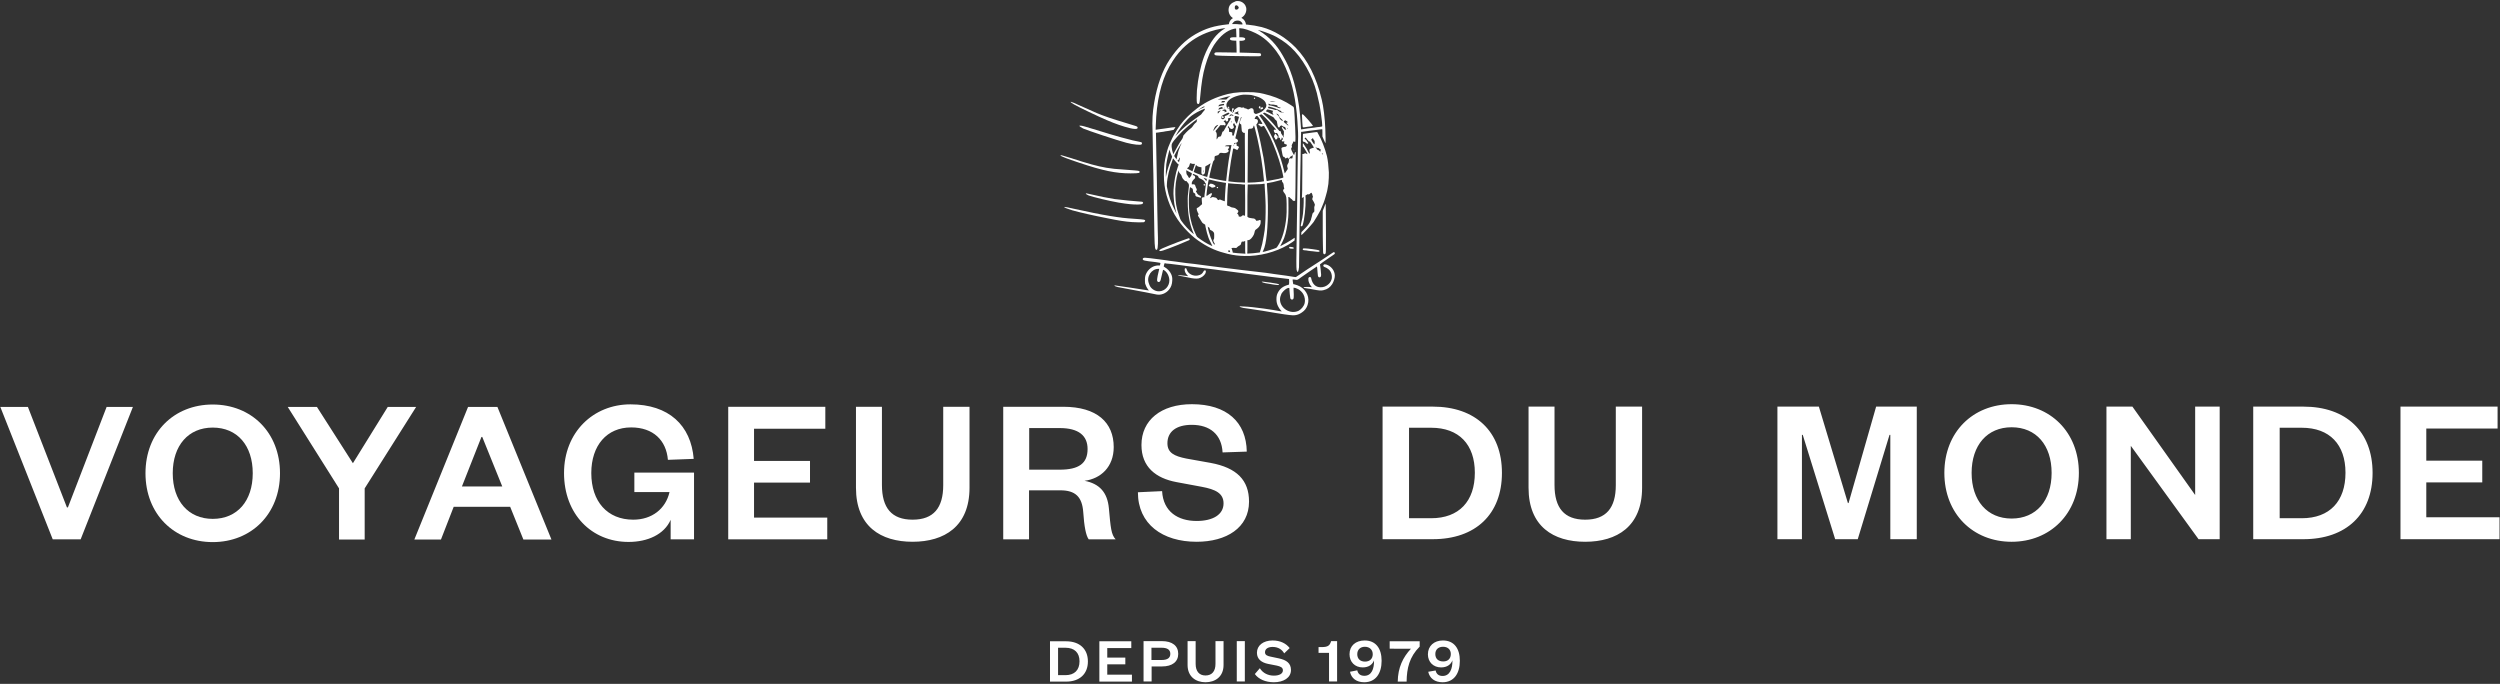
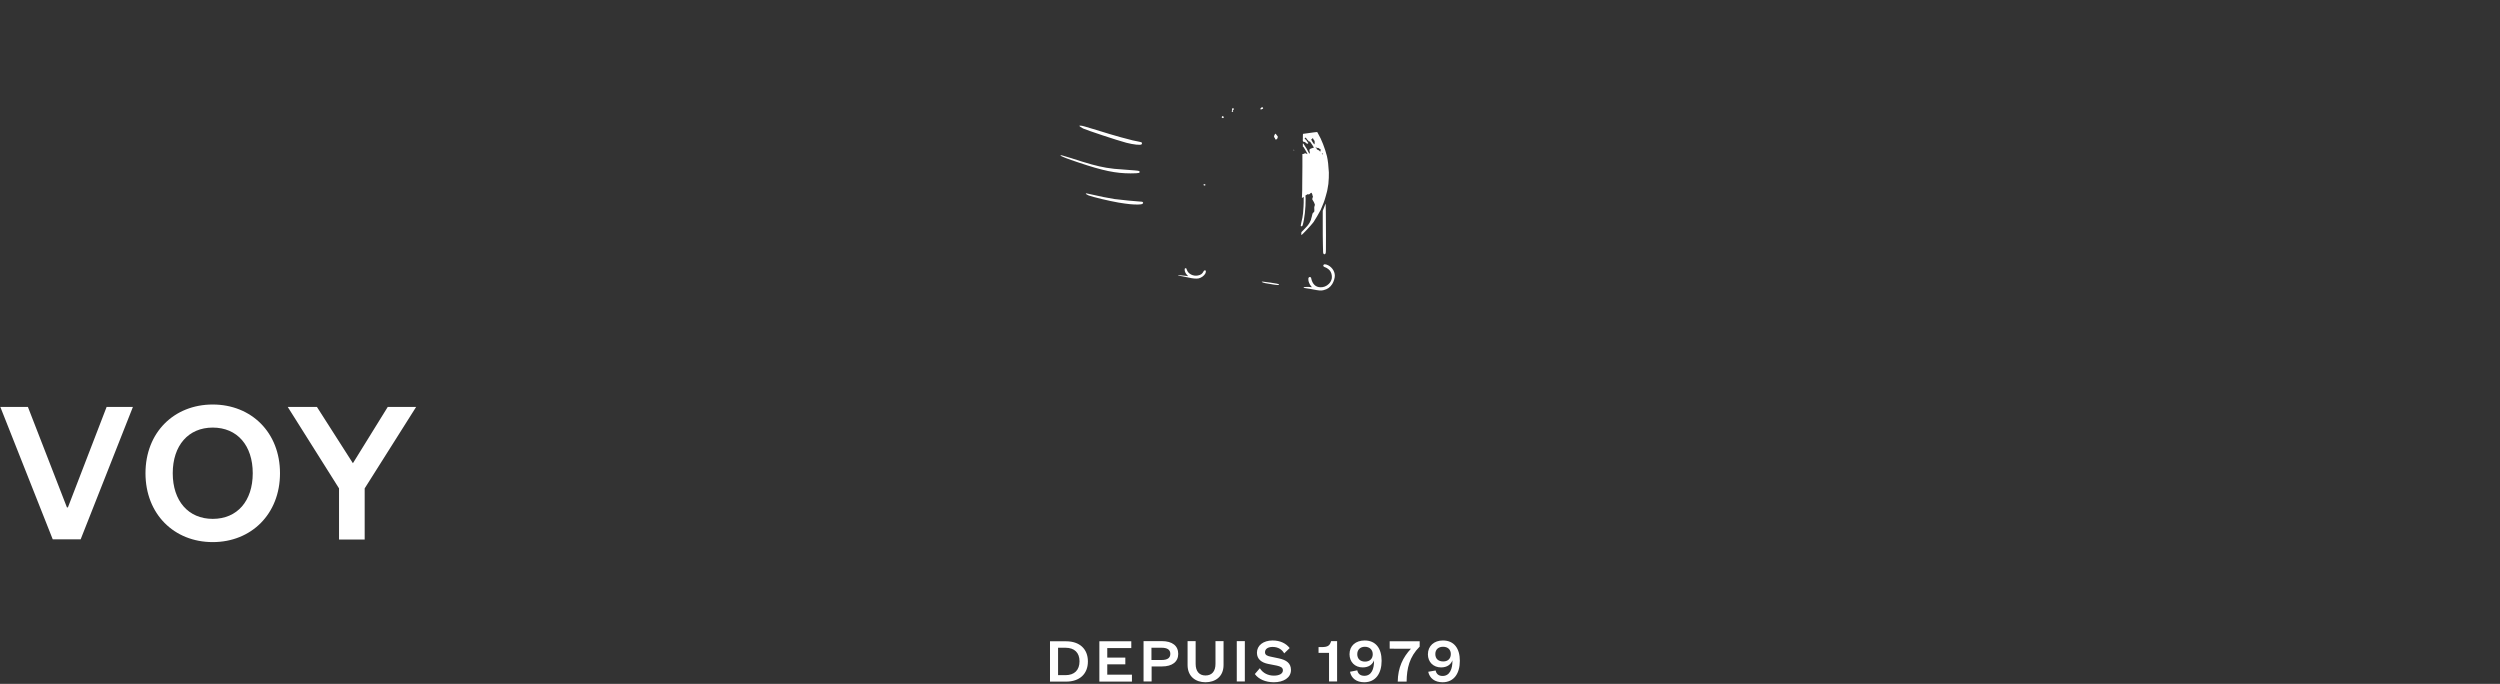
<svg xmlns="http://www.w3.org/2000/svg" version="1.2" viewBox="0 0 1550 424" width="1550" height="424">
  <rect x="0" y="0" width="1550" height="424" fill="#333333" stroke="none" />
  <title>ALVDM</title>
  <style>
		.s0 { fill: #ffffff } 
	</style>
  <g id="Page 1">
    <path id="Path 3" fill-rule="evenodd" class="s0" d="m651 422.6h10c8.3 0 13.5-4.7 13.5-12.5 0-7.8-5.2-12.5-13.5-12.5h-10zm5-4v-17h4.6c5.6 0 8.7 3.1 8.7 8.4 0 5.4-3.1 8.6-8.7 8.6zm45.8-0.3h-15.3v-6.4h11.2v-4.2h-11.2v-5.9h14.9v-4.2h-19.8v25h20.2zm18.6-5.1c6.4 0 10.1-2.9 10.1-7.8 0-5-3.7-7.9-10.1-7.9h-11.4v25h5v-9.3zm-6.5-4v-7.6h6.3c3.5 0 5.4 1.2 5.4 3.8 0 2.6-1.9 3.8-5.4 3.8zm33.5 13.8c6 0 11.2-3.4 11.2-10.7v-14.8h-5v14.1c0 4.6-2.2 7.2-6.2 7.2-3.9 0-6.1-2.6-6.1-7.2v-14.1h-5v14.8c0 7.3 5.2 10.7 11.1 10.7zm19.4-25.5v25h5v-25zm11.2 20.4c2.3 3.2 6.6 5.1 11.8 5.1 5.9 0 10.6-2.7 10.6-7.6 0-4.2-2.8-6.2-7.5-7.2l-5.2-1.1c-2-0.4-3.4-1-3.4-2.7 0-2.1 1.9-3.3 4.7-3.3 3.6 0 5.9 1.7 7.2 4l3.4-3.3c-2.2-2.8-5.7-4.7-10.6-4.7-5.8 0-9.7 3.1-9.7 7.6 0 4.1 3 6.1 6.8 6.9l5.6 1.1c2.1 0.5 3.7 1.1 3.7 2.9 0 2.2-2.4 3.3-5.6 3.3-3.5 0-6.8-1.5-8.7-4.6zm51 4.6v-25h-3.7c-0.8 2.7-1.9 3.7-5.9 3.7h-1.9v3.6h6.5v17.7zm8-6c0.8 4.1 4.1 6.5 8.8 6.5 7.2 0 10.8-5.6 10.8-13.3 0-7.8-3.7-12.6-10.5-12.6-5.6 0-9.4 3.3-9.4 8.5 0 4.8 3.3 8.2 8.2 8.2 3.8 0 6.1-1.9 7-4.4 0.1 5.3-1.5 9.6-6 9.6-2.5 0-3.9-1.2-4.4-3.4zm14.1-10.9c0 2.8-1.8 4.6-4.8 4.6-3 0-4.8-1.8-4.8-4.6 0-2.7 1.8-4.6 4.7-4.6 3 0 4.9 1.9 4.9 4.6zm23.7-3.4c-5 5.3-8.1 11.8-8.2 20.4h5.5c0.1-8.2 1.7-15.3 8.1-21.7v-3.3h-18.6v4.6zm10.7 14.3c0.9 4.1 4.1 6.5 8.9 6.5 7.1 0 10.7-5.5 10.7-13.3 0-7.7-3.6-12.6-10.5-12.6-5.5 0-9.3 3.4-9.3 8.6 0 4.7 3.3 8.1 8.2 8.1 3.8 0 6.1-1.9 7-4.4 0.1 5.3-1.6 9.7-6.1 9.7-2.5 0-3.9-1.3-4.3-3.4zm14-11c0 2.9-1.8 4.6-4.7 4.6-3.1 0-4.9-1.7-4.9-4.6 0-2.7 1.8-4.5 4.8-4.5 3 0 4.8 1.8 4.8 4.5zm-849.5-71.1l32.4-82.1h-16.3l-24 62.3h-0.6l-24.2-62.3h-17.1l32.5 82.1z" />
    <path id="Path 4" fill-rule="evenodd" class="s0" d="m131.9 336.1c-24 0-41.7-17.4-41.7-42.7 0-25.3 17.7-42.6 41.7-42.6 23.9 0 41.7 17.3 41.7 42.6 0 25.3-17.8 42.7-41.7 42.7zm0-71c-15.1 0-24.8 11.1-24.8 28.3 0 17.2 9.7 28.3 24.8 28.3 15.2 0 24.8-11.1 24.8-28.3 0-17.2-9.6-28.3-24.8-28.3zm108.5-12.8h17.6l-31.9 50.5v31.7h-15.9v-31.7l-31.8-50.5h18.1l22.3 34.9z" />
-     <path id="Path 5" fill-rule="evenodd" class="s0" d="m308.4 252.3l33.5 82.2h-17.4l-8.2-20.3h-35l-7.9 20.3h-16.5l33.3-82.2zm-22 49.3h25l-12.4-30.7h-0.5zm63.3-8.3c0-25.3 18.1-42.6 41.2-42.6 23.8 0 37.5 13 39.2 33.8l-16 0.6c-1-12.1-9.1-20.1-22.8-20.1-15 0-24.7 11.1-24.7 28.3 0 17.7 10 28.9 26 28.9 11.6 0 20.1-6.7 22.5-17.1h-21.8v-12.1h37v41.4h-14.5v-12.1c-4 9.1-14.3 13.7-26.1 13.7-22.9 0-40-17.2-40-42.7zm163.2 41.1h-61.4v-82.2h60.2v13.6h-44.2v20h34.7v13.4h-34.7v21.7h45.4zm17.8-32v-50.2h16.1v48.5c0 14.2 6 21.5 19 21.5 13 0 19-7.3 19-21.4v-48.6h16.3v50.2c0 24-15.6 33.5-35.3 33.5-19.7 0-35.1-9.5-35.1-33.5zm144.3 32c-1.7-2.3-2.8-7.9-3.4-17-0.7-9.3-4.8-13.4-14.2-13.4h-19.4v30.4h-16v-82.2h37.2c21 0 31.3 9.8 31.3 25 0 12.4-8.1 19.6-18.1 20.9 9.4 1.8 14.2 7.3 15.1 17 1.1 12.1 1.4 16.3 4.2 19.3zm-18-43.2c11.9 0 17.3-3.9 17.3-12.8 0-8.2-5.4-13-17.3-13h-18.9v25.8zm63.5 13.3c0.7 12.8 9.9 18.5 21.4 18.5 10.2 0 16.7-4 16.7-10.9 0-6.3-5-8.7-13.6-10.3l-15.6-2.9c-12.8-2.4-21.7-9.4-21.7-23 0-15.4 12.1-25.3 31.3-25.3 21.6 0 33.7 11.1 34 29.4l-15 0.5c-0.6-11.2-7.9-17.1-19.1-17.1-9.7 0-15.1 4.3-15.1 11.4 0 6 4.3 8 11.7 9.5l15.1 2.7c16.2 3 23.8 10.7 23.8 24 0 16.2-14 24.9-32.5 24.9-21.1 0-36.4-10.9-36.4-30.7zm136.7-52.4h31.1c26.5 0 42.9 15.4 42.9 41.1 0 25.7-16.4 41.1-42.9 41.1h-31.1zm30.1 69.2c17.3 0 27.1-10.5 27.1-28.2 0-17.5-9.8-27.9-27.1-27.9h-13.7v56.1zm60.4-18.9v-50.3h16.1v48.6c0 14.2 6 21.5 19 21.5 13 0 19-7.3 19-21.4v-48.7h16.3v50.3c0 24-15.6 33.5-35.3 33.5-19.7 0-35.1-9.5-35.1-33.5zm190.1 31.9l-20.1-64.7h-0.5v64.7h-15.2v-82.2h25.7l18 59.8h0.4l17.1-59.8h25.2v82.2h-16.4v-64.7h-0.5l-19.7 64.7zm109.4 1.6c-24 0-41.7-17.4-41.7-42.7 0-25.3 17.7-42.6 41.7-42.6 23.9 0 41.7 17.3 41.7 42.6 0 25.3-17.8 42.7-41.7 42.7zm0-71c-15.1 0-24.8 11.1-24.8 28.3 0 17.2 9.7 28.3 24.8 28.3 15.2 0 24.8-11.1 24.8-28.3 0-17.2-9.6-28.3-24.8-28.3zm113.8 42v-54.8h15.2v82.2h-13.1l-42-57.9v57.9h-15.1v-82.2h16.1zm36-54.8h31.1c26.5 0 42.9 15.4 42.9 41.1 0 25.7-16.4 41.1-42.9 41.1h-31.1zm30.1 69.2c17.3 0 27.1-10.5 27.1-28.2 0-17.5-9.8-27.9-27.1-27.9h-13.7v56.1zm122.6 13h-61.4v-82.2h60.2v13.6h-44.2v19.9h34.7v13.5h-34.7v21.6h45.4zm-781.4-333.6c1.1 0.2 2.1 0.7 2.9 1.5 0.8 0.8 1.1 1.4 1.4 2.4 0.5 2.1-0.4 4.6-2.2 5.9-0.4 0.3-0.7 0.5-0.7 0.6 0 0 0.2 0.2 0.5 0.3 1.1 0.7 2 2 2.2 3.2l0.1 0.6 1.1 0.1c2.4 0.2 5.9 0.8 8.7 1.5 7.5 2 14.8 6.4 21 12.7 3.9 4.1 6.8 8.2 9.7 13.9 2.7 5.5 4.7 11 6.5 18.4 1 3.8 2 12 2.2 18.3 0.2 3.6 0.2 8.8 0.1 8.7-0.1 0-0.5-1-1-2.1l-0.9-2.1v-2.3c0-1.8 0-2.2-0.2-2.2 0 0-0.8 0.1-1.6 0.2-0.9 0.1-1.9 0.2-2.3 0.3-0.4 0-2.3 0.3-4.1 0.5-1.8 0.3-3.7 0.5-4.2 0.6h-0.8l-0.1 3.5c-0.1 1.8-0.1 7.2-0.2 11.8-0.1 4.7-0.2 12.1-0.3 16.4-0.2 15.4-0.3 24.2-0.5 38-0.1 7.6-0.2 14.1-0.2 14.4-0.1 0.2-0.1 0.8-0.2 1.3-0.3 1.9-0.9 2-1.3 0.2-0.2-1-0.2-7.9 0-16.9 0.1-3.4 0.2-12.4 0.3-20 0.2-15.8 0.4-26.2 0.5-38.4 0.2-6.6 0.2-9.4 0-11.8-0.6-13.9-2.4-24.6-5.8-33.7-2.4-6.4-4.7-10.9-7.6-14.8-4.1-5.4-8-8.8-12.9-11.2-3.5-1.7-7.5-3-9.5-3-0.6 0-0.6 0-0.6 0.3 0.1 0.1 0.1 1.4 0.1 2.8v2.5h1.1c1.8 0 2.8 0.5 2.5 1.3-0.2 0.6-0.9 0.8-2.3 0.9h-1.2l0.1 3.7v3.6l4 0.1c2.1 0.1 5 0.1 6.3 0.2l2.5 0.1 0.2 0.3c0.5 0.6 0.4 1.2-0.3 1.5-0.4 0.2-5 0.1-18.7-0.1-8.8-0.2-9.3-0.2-9.6-1q-0.3-0.7 0.5-1.1c0.3-0.2 0.9-0.2 6.8-0.1l6.4 0.1v-1.2c0-0.6-0.1-2.3-0.1-3.7l-0.1-2.5h-1.1c-2-0.1-2.8-0.3-2.8-1.1 0-0.8 0.6-1 2.6-1h1.4l-0.1-2.7c0-1.5-0.1-2.7-0.1-2.7-0.1 0-0.5 0-1.1 0.1-4.6 1-8.7 4.3-12.6 10.1-2 3.1-3.9 7.6-5.4 12.8-1.6 5.5-2.4 10.9-3.1 18.7-0.3 3.3-0.4 4.2-0.7 4.7-0.3 0.7-1.2 0.5-1.4-0.4-0.2-0.7-0.2-4.9 0-7.6 0.7-7.7 2.2-14.9 4.4-20.9 1.4-3.8 3.9-8.6 6-11.3 1.6-2.2 4.3-4.7 6.4-5.9 0.4-0.3 0.8-0.5 0.8-0.5-0.1-0.1-0.6 0-2.6 0.3-1.7 0.3-4.7 1-6.7 1.7-6.8 2.3-12.1 5.6-17.2 10.6-3.2 3.3-5.3 6.2-8.2 11.2-5.2 9.5-8 21.6-8.4 36.6l-0.1 2.5h0.4c0.2 0 0.7-0.1 1.3-0.2 0.5-0.1 2.1-0.3 3.7-0.5 1.6-0.2 3.7-0.5 4.8-0.7 1.1-0.1 2-0.2 2.1-0.2 0 0-0.2 0.3-0.4 0.7-0.3 0.4-0.7 0.8-0.7 1-0.2 0.1-0.7 0.2-2.8 0.6-1.4 0.2-3.1 0.4-3.7 0.6-0.7 0.1-1.9 0.2-2.8 0.4-0.9 0.1-1.6 0.2-1.7 0.2 0 0.1 0 2.7 0.1 5.8 0.2 10.6 0.3 17.7 0.5 25.5 0.1 10.5 0.4 24.3 0.5 28.8 0.3 7.8 0.2 11.4-0.4 12.3-0.2 0.3-0.6 0.3-0.9-0.1-0.6-0.9-0.7-3.4-0.9-17.1-0.2-12.5-0.3-20.5-0.5-29.7-0.1-4.2-0.3-10.9-0.3-15-0.1-4.1-0.2-9.2-0.2-11.1-0.3-7.6 0-12 1-18 1.7-10.4 5.1-20.1 9.6-26.8 4.9-7.3 9.7-12 16-15.7 6.4-3.6 11.5-5.2 20-6.1l0.7-0.1 0.1-0.4c0.1-1.1 1-2.4 2-3.1l0.5-0.3-0.5-0.3c-2.2-1.6-2.9-4.8-1.7-7.3 0.4-0.7 1.4-1.7 2.1-2 0.4-0.2 0.9-0.4 1.1-0.5 0.2-0.2 0.7-0.3 0.9-0.4 0.7-0.1 1-0.1 1.9 0zm-2.1 12.2c-0.3 0.1-0.6 0.2-0.6 0.2-0.3 0-1.7 1.5-1.7 1.8 0 0 0.8 0 1.7 0 0.9 0 2.1 0.1 2.7 0.2 1.5 0.1 2.1 0.1 2.1-0.1 0-0.6-0.9-1.7-1.7-2-0.6-0.3-1.8-0.3-2.5-0.1zm-0.3-9.4c-0.2 0.2-0.3 0.4-0.3 0.9-0.1 0.9 0.1 1.3 0.5 1.5 0.7 0.3 1.7-0.2 1.9-1 0.1-0.4-0.2-0.9-0.7-1.3-0.4-0.4-1-0.4-1.4-0.1zm15 15.7c5.9 3.6 10.6 8.5 14.4 15.2 1.2 2 2.9 5.3 3.5 6.7 1.7 4 3.3 8.7 4.6 14.4 1.7 6.7 2.7 14.2 3.1 22.3 0.1 1.3 0.1 2.4 0.2 2.4 0 0.1 0.4 0 0.9-0.1 0.5-0.1 2-0.3 3.2-0.5 1.3-0.1 3.1-0.4 4.2-0.5 1.1-0.2 2.4-0.4 3.1-0.4 1.8-0.3 1.7-0.2 1.7-0.7 0-2.2-1.1-10-1.8-13.5-0.2-0.7-0.4-1.9-0.6-2.6-2.2-11.5-7.5-22.3-14.6-30.1-3.5-3.8-6.8-6.3-11.4-8.9-2.1-1.2-6.5-2.9-9.5-3.8-2.4-0.7-2.4-0.7-1 0.1z" />
-     <path id="Path 6" fill-rule="evenodd" class="s0" d="m807.3 71c-0.1 0-0.1 0.3-0.1 0.6 0.1 0.3 0.1 2 0.2 3.8 0.2 2.6 0.2 3.3 0.4 3.4 0.1 0.2 0.3 0.2 1 0.1 0.5-0.1 1.3-0.2 1.9-0.3 0.9 0 3.1-0.4 3.3-0.5 0.3-0.3-5.9-7.3-6.4-7.3-0.1 0-0.2 0.1-0.3 0.2zm-38.5-13.8c-3.2 0.2-4.9 0.5-7.6 1.1-7.5 1.9-13.2 4.6-18.9 8.8-4 3-7.9 6.8-10.5 10.3-1 1.4-3.2 4.7-3.9 6.1-1.2 2.1-3.9 8.2-4.1 9.4-0.1 0.2-0.4 1.4-0.7 2.6-1.1 4.3-1.5 7.6-1.5 12.7 0 4.9 0.5 8.5 1.6 12.7 2.5 8.9 6.8 16.4 13.3 22.8 3 3 5.1 4.7 8.4 6.8 5.2 3.4 10.1 5.4 16.3 6.9 4 0.9 6.4 1.2 10.3 1.3 9 0.3 19.3-2.3 27.1-6.9 1.5-0.9 3.9-2.5 4-2.7 0-0.1 0.1-0.5 0.1-1 0-0.7 0-0.8-0.2-0.6-1.3 0.9-3.3 2.2-4.6 2.9-1.4 0.8-4.1 2.3-4.2 2.3 0 0 0.1-0.3 0.3-0.6 0.5-0.8 1.7-3.3 2.2-4.6 1.2-3.2 2.1-8 2.5-12.7 0.2-1.8 0.2-9.7 0.1-11.6l-0.1-1h0.4c0.3 0 0.5 0.1 0.8 0.5 0.2 0.3 0.6 0.6 0.8 0.7 0.2 0.1 0.5 0.4 0.5 0.5 0.1 0.2 0.3 0.4 0.4 0.5 0.2 0.2 1.2 0.2 1.4 0.1 0.1-0.1 0.1-2.5 0.2-8.6 0-4.7 0.1-11.5 0.1-15.1 0.1-5.9 0.1-6.6-0.1-6.6-0.2 0-0.5 0.5-0.6 1.2-0.1 0.4-0.2 0.7-0.3 0.7-0.1 0-0.5-0.7-0.9-1.6-0.9-1.7-1.1-2.4-0.7-2.8 0.3-0.3 0.4-0.8 0.2-1.2-0.1-0.3-0.1-0.4 0.2-1 0.2-0.3 0.5-0.9 0.6-1.2q0.1-0.6 0.3-0.6c0.1 0 0.3 0 0.5 0.1 0.6 0.5 0.7 0.4 0.7-2.9 0-1.6-0.1-4.3-0.2-6.1-0.1-1.7-0.3-4.4-0.3-6-0.2-4.4-0.4-6.1-0.7-6.5-0.3-0.3-2.5-1.7-4.2-2.7-4.1-2.3-8.7-4.1-14.2-5.4-1.8-0.5-3.2-0.7-6.4-1-1.6-0.1-6.2-0.1-8.4 0zm3.2 95.8c0 2.3 0 3.7 0.1 3.9l0.1 0.4-1.6-0.1c-1.7-0.1-4.7-0.3-5.8-0.5l-0.5-0.1-0.1-0.7c-0.1-0.4-0.3-1-0.4-1.4l-0.3-0.7 0.7-0.1q0.6-0.1 1.3 0c1 0.1 1.1 0.1 1.6-0.5 0.3-0.3 0.8-0.7 1.3-0.9 0.8-0.5 1-0.7 1.1-1.5 0.1-0.3 0.2-0.7 0.3-0.8 0.2-0.3 0.3-0.3 0.8-0.2 0.4 0 0.6 0 0.9-0.2 0.3-0.1 0.5-0.2 0.5-0.2 0 0 0 1.7 0 3.6zm-22.7-12.1c0.6 0.3 0.7 0.4 0.7 0.9q0 0.7 1.1 1.1c0.6 0.2 1.5 1.1 1.6 1.6 0.1 0.2 0.1 1.1 0.1 1.9 0 1.4 0 1.5-0.3 2-0.4 0.6-0.3 1.1 0.3 2.1 0.2 0.3 0.4 0.7 0.4 0.7 0 0.1-0.1 0.2-0.2 0.4-0.2 0.2-0.2 0.2-1.1-1.4-0.8-1.6-1.8-4.2-2.4-6.4-0.3-1.2-0.8-3.3-0.7-3.3 0 0 0.3 0.2 0.5 0.4zm34.8-26.4c0 0.3 0 0.7 0 0.9 0 0.2 0.1 1.7 0.2 3.4 0.1 1.7 0.2 4.3 0.3 5.7 0.2 3.1 0.1 11.4-0.2 14.6-0.2 3.1-0.3 4.1-0.9 7.3-0.7 4.1-1.1 5.8-1.9 8.4-0.3 0.7-0.4 1.4-0.4 1.5 0 0.2-0.2 0.2-0.8 0.3-1.9 0.3-5.2 0.6-6.5 0.6-0.7 0-0.7 0-0.6-0.2 0.1-0.1 0.1-1.7 0.1-4.1v-4h0.6c0.3-0.1 0.8-0.2 1-0.4 0.9-0.5 2.6-2.9 2.7-4 0.1-0.7 0.4-1.6 0.6-1.9 0.1-0.1 0.7-0.6 1.3-1 0.9-0.8 1-0.9 1.5-1.8 0.4-0.9 0.5-1.1 0.5-2 0.1-1.1 0-1.4-0.5-1.4-0.2 0-0.4 0.1-0.6 0.2-0.2 0.1-0.6 0.2-0.9 0.2l-0.7 0.1-0.3-0.5c-0.4-0.7-1-1-2-1-1.7-0.2-2.4-0.4-2.8-0.7l-0.4-0.3v-6.9c0-3.9 0-8.4 0.1-10.1l0.1-3 4-0.1c2.8-0.1 4.4-0.1 4.9-0.2 0.5-0.1 1-0.2 1.2-0.2 0.4 0 0.4 0 0.4 0.6zm-18.2-0.5c1.6 0.1 3.1 0.2 3.5 0.2 0.3 0 0.6 0.1 0.6 0.1 0.1 0 0.5 0.1 1 0.1h0.9l0.1 9.7c0 5.4 0 9.7-0.1 9.7 0 0-0.2 0-0.3-0.1-0.3-0.2-0.9-0.3-1.3-0.1-0.1 0.1-0.4 0.3-0.6 0.5-0.3 0.3-0.4 0.3-1 0.2-0.7 0-0.7 0-0.7-0.3q0-0.8-0.6-1.3l-0.4-0.4 0.4-0.4c0.4-0.5 0.5-1 0.2-1.4-0.1-0.2-1.3-1.1-1.9-1.5-0.2-0.1-0.7-0.2-1.2-0.3-0.6 0-0.9-0.1-1.5-0.4-0.3-0.3-1-0.5-1.4-0.6-0.7-0.2-0.8-0.3-0.8-0.6-0.1-0.5 0.3-10.5 0.6-12.8v-0.7l0.9 0.1c0.4 0 2.1 0.2 3.6 0.3zm28.9-2c0 0.5 0 0.5 0.8 1.6 0.1 0.1 0.2 0.7 0.3 1.3 0 0.6 0.1 1.2 0.2 1.5l0.2 0.4-0.4 0.5c-0.6 0.7-0.5 1.3 0.5 2.5 0.6 0.7 0.9 1.5 1.1 2.6 0.2 1.2 0.3 6.6 0.2 9.2-0.2 7.2-2 14.7-4.5 19.3-1.2 2-1.5 2.5-2 2.8-1.2 0.6-8.1 2.7-8.3 2.5-0.1-0.1 0.1-0.5 0.4-1 1.9-4 2.9-14 2.8-27.8-0.1-5.6-0.2-7-0.5-11.4-0.1-1.3-0.2-2.3-0.1-2.4 0 0 0.7-0.1 1.5-0.3 0.8-0.1 1.8-0.3 2.2-0.4 0.5-0.1 1.4-0.4 2-0.5 0.7-0.2 1.7-0.4 2.3-0.6 1.5-0.4 1.4-0.4 1.3 0.2zm-40.4 0.4c1 0.2 2.7 0.5 3.8 0.7 1 0.2 1.9 0.3 1.9 0.3 0 0.1 0 1-0.2 2.1-0.2 2.5-0.5 7.3-0.5 8.4 0 0.5 0 0.9-0.1 0.9 0 0-0.6-0.2-1.4-0.5-1.7-0.8-1.6-0.7-2.1-0.4-0.5 0.3-0.7 0.2-1.2-0.6-0.4-0.6-0.7-0.8-1.5-0.9-0.3-0.1-0.7-0.1-0.9-0.2-0.3-0.1-0.5-0.1-1.2 0.3-0.4 0.2-0.8 0.4-0.9 0.4 0-0.1 0.3-0.6 0.7-1.2 0.3-0.6 0.6-1.2 0.6-1.4 0-0.3-0.2-0.6-0.4-0.6-0.2 0-2 1.1-2.7 1.7-0.3 0.1-0.3 0.1-0.3-0.3 0-1.2 1.1-9 1.4-9.7 0-0.2 0.3-0.1 1.6 0.2 0.8 0.2 2.4 0.6 3.4 0.8zm-12.9-3.9c1.1 0.5 1.4 0.6 1.4 0.8-0.1 0.4 0.3 0.9 0.8 1.2 0.4 0.2 1 0.5 1.4 0.7 1 0.5 1.8 1.3 1.9 1.8q0.1 0.4 0.4 0.6c0.2 0.1 0.3 0.3 0.3 0.4-0.1 0.3-0.7 5.3-0.9 6.9l-0.1 1.4h-0.3c-0.2-0.1-0.5 0-0.8 0.1l-0.5 0.3v0.7c0 0.5 0 1.3 0.1 2 0.1 1 0.1 1.2 0 1.3-0.1 0-0.6 0.5-1.1 0.9-0.5 0.6-1 0.9-1.4 1.1-1 0.3-1 0.9-0.1 3l0.6 1.1-0.3 0.4c-0.3 0.5-0.2 0.6 0.5 1.6 0.2 0.4 0.7 1.2 1.1 1.8 0.7 1.3 1 1.7 1.9 2.2 0.3 0.2 0.7 0.4 0.8 0.5 0 0.1 0.2 0.8 0.3 1.7 0.4 2 1.2 4.9 1.8 6.5 0.3 0.7 0.9 2.2 1.5 3.2l0.9 1.9-0.9-0.4c-2.3-1-5.4-2.9-7.9-4.8-0.7-0.5-0.8-0.6-1.3-1.6-2.2-4.6-3.4-8.6-4.2-14.4-0.3-2.2-0.4-7.8-0.2-10.7 0.2-2.3 0.5-4.4 0.6-4.6 0.1-0.1 0.8 0.3 1 0.5 0.1 0.1 0.3 0.3 0.5 0.3 0.2 0.1 0.2 0.2 0.3 1 0.1 1.3 0.2 1.5 0.7 1.7 0.6 0.3 0.8 0.5 0.8 1 0 0.7 0.2 1.1 0.8 1.3 0.3 0 0.8 0.2 1.1 0.3 1.2 0.4 1.3 0.4 1.6 0.2 0.4-0.4-0.2-1-1.3-1.4-0.3-0.1-1.2-1.1-1.2-1.4 0 0-0.1-0.2-0.2-0.3-0.5-0.4-0.5-0.6-0.2-0.9 0.4-0.4 0.4-1.1 0.1-1.5-0.1-0.2-0.4-0.7-0.5-1.1q-0.2-0.9-0.5-1.2c-0.4-0.4-0.6-0.4-1.7-0.3-0.2 0.1-0.2 0-0.2-0.6 0-0.5 0.1-0.8 0.2-1 0.1-0.1 0.2-0.3 0.3-0.5 0-0.1 0.4-0.6 0.8-1 0.7-0.6 0.8-0.7 0.8-1.2 0-0.3-0.1-0.7-0.2-0.8-0.2-0.3-0.8-0.6-1.1-0.6-0.2 0-0.2-0.1-0.1-0.5 0.1-0.4 0-0.5 1.9 0.4zm5.7 2.1c0.5 0.1 0.9 0.3 1 0.3 0 0.1 0 0.4-0.1 0.7l-0.1 0.7-0.7-0.7c-1-1.2-1.2-1.4-1.1-1.4 0.1 0.1 0.6 0.2 1 0.4zm-16.4-4.6q0 0.8 0.9 1.7c0.5 0.5 0.7 0.8 0.9 1.4 0.3 1.1 0.7 1.7 1.5 2.5 0.6 0.7 0.7 0.7 1.1 0.7 0.4-0.1 0.5-0.1 0.8 0.5 0.2 0.2 0.5 0.6 0.7 0.8 0.5 0.6 0.6 1.3 0.2 3.8-0.4 3.3-0.6 4.7-0.5 7.9 0 7.1 1.1 13.4 3.3 18.7 0.3 0.7 0.5 1.2 0.5 1.2-0.1 0-1.1-0.9-2.1-1.8-3-2.9-6-6.5-6.4-7.8-0.1-0.4-0.5-1.6-0.9-2.6-1.4-4.1-2-7.4-2.1-12.3-0.2-4.6 0.4-9.5 1.6-13.7 0.3-1.2 0.5-1.6 0.5-1zm5.7 0.1c0.6 0.3 1.3 0.7 1.7 0.9 0.4 0.2 0.7 0.3 0.7 0.4 0.1 0 0 0.4-0.1 0.8-0.2 0.6-0.3 1-0.8 1.5-0.3 0.4-0.6 0.7-0.7 0.7-0.1 0-0.3-0.3-0.5-0.7-0.2-0.4-0.5-0.9-0.7-1.1-0.2-0.2-0.4-0.5-0.4-0.7-0.2-0.5-0.3-2.4-0.2-2.4 0.1 0 0.5 0.3 1 0.6zm13.8-3.9c-0.4 1.4-1.2 4.5-1.5 6.1-0.2 0.8-0.3 1.4-0.4 1.4 0 0-0.8-0.2-1.7-0.5-3-1-6.6-2.4-6.6-2.7 0-0.1 1-3 1.3-3.9l0.1-0.3 0.5 0.4c0.5 0.5 1 0.7 2.1 0.9l0.8 0.1v1.9c-0.1 2 0 2.3 0.6 2.6 0.3 0.2 0.4 0.2 0.7-0.1 0.8-0.4 0.9-0.7 1-2.9 0-1.8 0.1-1.9 0.3-2.2 0.2-0.1 0.5-0.3 0.8-0.4 0.2-0.1 0.9-0.4 1.3-0.8 0.5-0.3 0.9-0.6 1-0.6 0 0-0.1 0.5-0.3 1zm-4.3 4.7c-0.1 0.1-0.2-0.9 0-1.4 0-0.2 0.1-0.1 0.1 0.5 0 0.4 0 0.8-0.1 0.9zm-7.3-5.5c0.5 0.2 0.8 0.3 1.4 0.2 0.4 0 0.7 0 0.8 0 0 0.1-0.3 0.9-0.6 1.8-0.3 0.9-0.7 2-0.8 2.3 0 0.3-0.2 0.5-0.2 0.5-0.1 0-2.9-1.5-3.1-1.6-0.3-0.2-0.2-0.3 0.4-0.8 0.6-0.4 0.6-0.5 1.1-2.1 0.1-0.6 0.2-0.6 1-0.3zm-10-1.5c0.4 0.5 1.1 1.2 1.4 1.6l0.7 0.5-0.6 1.6c-1.4 4-2.3 9.2-2.6 13.9-0.1 2.3-0.1 3.1 0.1 5.2 0.2 3 0.6 5.2 1.2 7.7 0.3 1 0.5 1.9 0.5 1.9 0 0-0.6-1-1.2-2.4-2.2-4.4-3.7-8.6-4.5-13.1-0.3-1.1-0.3-1.6-0.2-2.8 0.1-3.7 1.6-10 3.4-14.6l0.4-1.2 0.3 0.3c0.1 0.2 0.6 0.8 1.1 1.4zm2.8-1.4c-0.2 0.9-0.5 2-0.5 2-0.1 0-0.3-0.3-0.6-0.5l-0.4-0.5 0.3-0.2c0.4-0.1 0.5-0.3 0.8-1.2l0.1-0.5 0.2 0.3c0.1 0.2 0.1 0.5 0.1 0.6zm-5.8-3.7c0.2 0.5 0.5 1.2 0.7 1.6 0.2 0.4 0.3 0.8 0.3 0.8 0 0.1-0.4 1.1-0.8 2.3-1.4 3.4-2.3 6.5-2.8 9-0.1 0.6-0.2 1.1-0.2 1.1-0.2 0.2 0-6.3 0.2-7.7 0.4-2.8 1.5-7.7 2-8.9 0.1-0.3 0.1-0.3 0.2 0.3 0.1 0.3 0.3 1 0.4 1.5zm44.1-22.1c-1.3 3.2-1.4 3.5-0.9 4.1 0.2 0.1 0.4 0.3 0.5 0.3 0.2 0.1 0.2 0.3 0.3 1.7 0.1 1.9 0.2 2.6 0.6 3 0.3 0.4 0.9 0.7 1.2 0.6l0.3-0.1v4.6c0 2.5 0 9.5 0.1 15.4v10.9l-2.3-0.1c-1.3 0-2.9-0.1-3.6-0.2-1.5-0.1-4.4-0.5-4.4-0.5-0.1-0.1 0.4-4.4 0.8-7 0.3-2.6 1.3-9 1.9-11.8l0.2-1.4 0.4-0.1c0.3 0 0.6 0.1 1.1 0.4 0.4 0.3 0.9 0.4 1 0.4 0.3 0 0.6-0.3 0.6-0.6 0-0.1 0.2-0.4 0.3-0.5 0.5-0.5 0.2-1-0.7-1.3l-0.5-0.2v-0.5c0.1-0.5-0.1-1-0.5-1-0.2 0-0.5 0.2-0.7 0.4l-0.5 0.4 0.1-0.4c0.1-0.6 0.1-0.6 0.7-0.6 1.5 0 2.3-1.3 1.3-2.2-0.2-0.2-0.5-0.4-0.6-0.4-0.6 0-0.7-0.1-0.3-1.5 0.6-2.9 2.7-10.5 3.1-11.6q0.1-0.3 0.4-0.3 0.2 0 0.1 0.1zm-6.7 19.5c-1 4.6-1.8 10-2.5 16.6-0.2 1.8-0.4 3.4-0.4 3.4-0.2 0.2-10.2-1.8-10.5-2.1-0.1-0.1 0.8-3.9 1.4-6.3 0.8-3.1 1.1-4 1.4-4.2 0.4-0.3 0.6-0.7 0.5-1.4 0-0.5 0-0.8 0.1-1.1 0.2-0.4 0.2-0.4 1.7-0.8 0.6-0.1 0.7-0.2 0.9-0.7 0.2-0.3 0.4-0.6 0.7-0.7 0.4-0.2 0.5-0.2 1.3-0.1 1.6 0.3 2.9 0.1 3.7-0.6 0.5-0.4 0.5-1 0.1-1.3l-0.3-0.2 0.4-0.5c0.5-0.6 0.6-0.9 0.4-1.3-0.2-0.2-0.4-0.2-1.4-0.2h-1.2l0.2-0.2c0.5-0.4 1.1-0.5 2.4-0.5 0.7 0 1.3 0 1.4-0.1 0.2-0.4 0.1 0.2-0.3 2.3zm-30.8-2.7c-0.2 0.4-0.4 0.8-0.5 1 0 0.1-0.3 0.8-0.5 1.4-0.3 0.7-0.7 1.7-0.8 2.2-0.4 1.7-0.9 4-1 4.4v0.4l-0.5-0.7c-0.2-0.3-0.6-0.8-0.7-1l-0.3-0.5 0.5-1.1c0.9-1.9 3.9-7 4.1-6.8 0 0-0.1 0.3-0.3 0.7zm52.5-16.2c1.3 1.4 2.9 3 3.4 3.7 1.4 1.5 3 3.3 3 3.4 0 0.1-0.3 0.1-0.6 0-0.9-0.1-1.1 0.2-0.6 1.4 0.4 0.7 0.7 0.9 1.3 0.7 0.4-0.2 0.5-0.1 1 0.8 0.4 0.6 0.4 0.8 0.4 1.4-0.1 0.7-0.1 0.8 0.2 0.8 0.2 0 0.3 0 0.4-0.1 0.2-0.1 0.2 0 0.3 0.5 0.1 0.7 0.1 0.8 0.4 0.8 0.3 0 0.4-0.2 0.6-0.9 0-0.3 0.1-0.5 0.1-0.6 0.1 0 0.3 0.2 0.5 0.5q0.5 0.8 0.1 0.8c-0.3 0-0.6 0.4-0.6 0.7 0 0.5 0.3 0.6 1.1 0.5 0.5-0.1 0.6-0.1 0.5 0.1-0.4 0.9-0.1 1.6 0.7 1.6 0.4 0 0.9 0.3 0.9 0.6 0 0.2-0.5 0.9-0.6 0.9 0 0-0.6 0.1-1.1 0.2-1.7 0.3-1.9 0.5-1.6 2 0.1 0.5 0.3 1.4 0.4 2.1 0.4 2 0.5 2.1 1.3 2.1q0.2 0.1 0.2 0.3c0.1 0.7 0.7 0.8 1.3 0.3l0.3-0.3 0.3 0.4c0.2 0.2 0.5 0.4 0.5 0.4 0.3 0 0.6-0.5 0.9-1q0.2-0.3 0.6-0.5c0.3 0 0.5-0.2 0.6-0.4l0.2-0.4 0.2 0.4c0.1 0.2 0.1 0.5 0 0.8-0.1 1-0.1 1-0.9 0.9-0.7-0.1-0.7-0.1-1 0.2-0.3 0.2-0.4 0.3-0.4 1.3-0.1 1-0.1 1.2-0.5 1.7-0.6 1-0.7 1.4-0.4 2.3 0.3 0.9 0.3 1.1-0.2 1.7-0.2 0.3-0.6 0.9-0.9 1.3-0.3 0.5-0.5 0.8-0.5 0.8-0.1 0-0.3-0.7-0.5-1.7-2.3-9.5-6-18.8-10.7-27.1-1.4-2.6-4.2-6.7-4.6-7 0 0-0.1-0.1-0.1-0.2 0-0.1 1.1-0.6 1.4-0.6 0.1-0.1 1.3 1.1 2.7 2.4zm-6.7 6.5c2.1 7.9 3.7 16.4 4.8 25.1 0.6 5.3 0.8 7.5 0.8 7.5 0 0-0.9 0.1-2 0.3-2.4 0.3-5.3 0.5-7 0.5h-1.2l0.1-13c0-7.1 0.1-14.5 0.1-16.4l0.1-3.4 0.3-0.3c0.3-0.3 0.5-0.3 1.2-0.3 1.1 0 1.7-0.4 1.8-1.4 0.1-0.4 0.3-0.7 0.4-0.5 0.1 0 0.3 0.9 0.6 1.9zm-22.9-2.2c-0.1 0.1-0.7 0.8-1.4 1.7-0.7 0.9-1.3 1.6-1.3 1.6q0 0.1-0.2 0c-0.2-0.1-0.1-0.2 0.2-0.7 0.2-0.4 0.5-1 0.6-1.3 0.4-0.7 1.4-1.4 2.1-1.5q0.1 0 0 0.2zm10.3-0.6c0.2 0.4 0.4 0.8 0.6 0.9l0.3 0.3-0.7 2.9c-0.4 1.6-0.8 3-0.8 3 0 0-0.2 0-0.5-0.1l-0.5-0.1 0.1-0.6c0-0.3 0-0.7 0-0.9-0.1-0.4-0.7-0.6-1.4-0.6h-0.6v-0.9c0-1-0.2-1.7-0.6-1.8h-0.2l0.2-0.5c0.4-0.6 0.4-0.6 0.5-0.2 0.2 0.8 1.1 1.6 1.8 1.6 0.4 0 1.2-0.6 1.3-1 0.1-0.2 0-0.5-0.2-0.9-0.2-0.4-0.3-0.8-0.3-0.9 0-0.2 0.5-0.9 0.6-0.9 0.1 0 0.3 0.3 0.4 0.7zm-1.7-1.7c0 0.2-0.5 0.7-0.6 0.6-0.1-0.1 0.3-0.7 0.5-0.7q0.1 0 0.1 0.1zm34.1-0.1c0.8 0.6 0.8 0.6 0.4 0.6-0.9 0-0.9 0.6-0.1 1.2 0.3 0.2 0.5 0.4 0.5 0.6v0.3l-0.4-0.3c-2.2-1.8-2.3-1.8-2.3-2.2-0.1-0.4-0.1-0.4 0.2-0.4 0.1 0 0.3-0.2 0.4-0.3 0.1-0.2 0.1-0.3 1.3 0.5zm-55.7-1.1c-0.1 0.1-0.2 0.5-0.2 0.8-0.1 0.3-0.1 0.6-0.1 0.7 0 0-0.3 0.3-0.7 0.6-0.5 0.4-0.9 0.9-1.4 1.6-0.6 1-1.3 1.7-2.2 2.3-0.9 0.6-3.7 3.5-3.9 3.9 0 0.2-0.2 0.7-0.3 1.1-0.1 0.4-0.3 0.9-0.7 1.4-1.3 1.8-3 4.8-4.4 7.5l-0.8 1.6-0.2-0.5c-0.4-1-0.8-2.6-0.9-4.1 0-1.3 0-1.5 0.2-1.9 0.8-1.9 5.8-7.4 10-10.9 1.5-1.3 5.6-4.4 5.7-4.4 0.1 0 0 0.1-0.1 0.3zm20.8-0.3c-1.5 2.4-3.5 5.8-4.2 7.2-0.2 0.3-0.4 0.5-0.5 0.5-0.3 0-0.6 0.5-0.7 1.2-0.1 0.7-0.6 1.7-0.9 1.9-0.1 0.1-0.4 0.1-0.6 0.1-0.6 0-0.9 0.3-1.3 1.1-0.3 0.7-0.4 0.7-0.5 0.4 0-0.1 0-0.5 0-0.8 0-0.2 0.1-0.9 0.1-1.5 0-1.2-0.2-1.8-0.7-2.4-0.2-0.2-0.1-0.3 1.3-1.9 0.8-1 1.5-1.8 1.5-1.9 0.1-0.1 0.3-0.1 0.8-0.1 0.3 0.1 0.7 0 1 0 0.3-0.1 0.4-0.1 0.5 0 0.4 0.4 1.1 0.1 1.1-0.5 0-0.4-0.5-1.4-0.8-1.5q-0.2 0-0.3 0-0.5 0.2 0.4-0.8l0.6-0.6v0.4c0 0.6 0.8 1 1.3 0.5q0.6-0.5 0.3-1.1c-0.2-0.5-0.1-0.7 0.4-0.7 0.2 0 0.5-0.1 0.7-0.2 0.3-0.2 0.3-0.2 0.4 0.1 0.2 0.3 0.2 0.4 0.1 0.6zm2 16.6c-0.2 0.4-0.2 0.4-0.1 0.1q0-0.3 0-0.6c0-0.2 0-0.2 0.2 0 0.1 0.2 0 0.3-0.1 0.5zm16.2-16.3c0.8 1.3 1.5 2.4 1.5 2.5 0 0.2-0.8 0.4-1.3 0.2-0.8-0.2-1.1-0.1-1.2 0.3 0 0.2 0.1 0.4 0.4 0.6 0.2 0.1 0.5 0.2 0.6 0.2 0.1 0 0.2 0.1 0.2 0.3 0.1 0.4 0.6 0.5 1.1 0.2 0.2-0.1 0.6-0.2 0.8-0.3 0.3-0.1 0.4-0.1 0.7 0.5 0.8 1.2 2.4 4.2 3.6 6.7 2.5 5.4 5.3 12.8 6.8 18.8 0.5 1.8 1.3 5.5 1.3 5.8 0 0.2-0.4 0.4-3 1-1.6 0.3-5.3 1-6.9 1.3-0.6 0-0.5 0.3-0.9-2.9-0.3-3.5-1-8.1-1.5-11.4-0.9-5.2-2.9-14.7-4.1-19l-0.4-1.7 0.3-0.3c0.5-0.6 0.7-1.1 0.7-1.8 0-0.5-0.1-0.7-0.4-1-0.3-0.2-0.4-0.3-0.8-0.3-1 0-1-0.1-0.5-0.9 0.4-0.8 0.6-1 1.3-1.1 0.1 0 0.8 1 1.7 2.3zm-13-1.7c0.1 0.1-1.3 4.3-1.4 4.4 0 0-0.3-0.5-0.7-1.1-0.5-1-0.6-1.3-0.6-1.8 0-0.3 0-0.7-0.1-0.9-0.1-0.3 0-0.6 0.3-1 0.2-0.2 0.3-0.2 1.3 0.1 0.7 0.2 1.2 0.3 1.2 0.3zm30.3 7.3c0 0.3-0.2 0.2-0.4-0.1-0.2-0.4-0.2-0.5 0.1-0.2 0.1 0.1 0.3 0.2 0.3 0.3zm-34.5-8.6c0.9 0.3 0.9 0.4 0.5 0.7l-0.2 0.2-0.1-0.2c-0.1-0.4-0.7-0.4-1.5 0.1-0.9 0.4-0.9 0.3-0.2-0.4 0.3-0.4 0.7-0.7 0.7-0.7 0.1 0 0.5 0.2 0.8 0.3zm22-0.3c3.1 1.6 4 2.1 4.1 2.6 0.1 0.4 0.6 0.9 1.2 1.3 0.3 0.3 0.4 0.4 0.5 1.4 0.2 1.5 0.5 2.6 0.8 2.8 0.3 0.3 0.8 0.1 0.9-0.4q0.2-0.5 0.4-0.5c0.1 0 0.2 0 0.3-0.1 0.1-0.1 0.7-0.2 0.7 0 0 0.2 0.9 0.7 1.2 0.7 0.4 0 0.8 0.3 0.9 0.7 0 0.2 0.1 0.5 0.3 0.7 0.3 0.4 0.1 0.5-0.4 0.4-0.3 0-0.5-0.2-0.9-0.7-0.7-0.9-0.8-1-1.1-0.9-0.1 0.1-0.2 0.2-0.2 0.3 0 0.1 0.3 0.7 0.7 1.3 0.7 1 0.7 1.1 0.6 1.7 0 0.3 0 0.8 0 1 0 0.3-0.1 0.6-0.1 0.8-0.2 0.3-0.1 0.4 0 0.6 0.1 0.2 0.2 0.5 0.2 0.6-0.1 0.2-0.1 0.2-0.4-0.3-0.2-0.4-0.6-0.9-0.8-1.2-0.6-0.8-0.8-1.2-0.7-1.5 0.1-0.5-0.2-0.8-0.6-0.8-0.3 0-0.5-0.1-1.6-1.5-0.7-0.9-1.8-2.2-2.4-2.9-1.1-1.4-5.2-5.5-6.1-6.2l-0.5-0.4 0.4-0.3c0.2-0.1 0.5-0.2 0.5-0.2 0.1 0 1.1 0.5 2.1 1zm6.3 0.1c0.4 0.2 0.5 0.4 0.6 0.8 0.3 1 0.5 1.2 1.6 2.1 1 0.8 1 0.9 0.8 1-0.3 0.1-0.4 0.1-0.7-0.1-0.8-0.6-1.3-1.2-1.5-2-0.3-0.8-0.4-0.9-1.3-1.6-0.2-0.2-0.3-0.4-0.3-0.5 0-0.3 0-0.3 0.8 0.3zm-30.3-0.8l0.4 0.2-0.6 0.5c-0.6 0.5-1.4 0.9-2 1-0.5 0.1-0.7 0.5-0.4 0.9 0.1 0.2 0.1 0.3-0.4 0.8-0.6 0.5-0.6 0.5-1.1 0.4q-0.4-0.1-0.6-0.3c0-0.1-0.1-0.3-0.1-0.3-0.1 0 0.1-0.9 0.3-1.4 0.1-0.2 3.8-2.1 4-2.1 0.1 0 0.4 0.1 0.5 0.3zm5.8-0.9c-0.3 0.5-0.2 1.1 0.2 1.5 0.3 0.2 0.4 0.4 0.4 0.4-0.5 0-3.2-0.8-3.2-1 0 0 0.8-0.4 1.7-0.7 0.3-0.1 0.5-0.3 0.6-0.3 0-0.1 0.1-0.1 0.2-0.1 0.1 0 0.2 0 0.1 0.2zm-11.1-0.5c-0.3 0.2-0.8 0.8-1.3 1.4-0.3 0.5-0.4 0.5-0.4-0.1 0-0.3 0-0.6-0.1-0.7q0-0.1 0.9-0.5c1.1-0.4 1.3-0.4 0.9-0.1zm30.4-0.6c0.7 0.1 1.4 0.4 1.7 0.5l0.6 0.1-0.2 0.3c-0.4 0.5-0.3 1 0.1 1.7 0.2 0.3 0.3 0.6 0.3 0.6-0.1 0-0.7-0.3-1.5-0.7-0.8-0.5-1.9-1-2.3-1.2-0.5-0.2-0.9-0.4-1-0.4 0-0.1 0.9-1.2 1-1.2 0.1 0 0.7 0.1 1.3 0.3zm-26.9 0.3c0.4 0.5 0.5 0.6 0.3 0.7-0.1 0-0.4 0.2-0.8 0.3l-0.5 0.3 0.1-0.4c0-0.4 0-0.5-0.2-0.6-0.2 0-0.4-0.1-0.6 0-0.2 0-0.3 0-0.5-0.2-0.3-0.3-0.3-0.3 0.7-0.5 1-0.3 1-0.3 1.5 0.4zm-13.2-0.7c0 0.4-0.4 1-0.8 1.3-0.2 0.2-0.6 0.7-0.9 1.1-0.5 0.8-0.5 0.9-3.1 2.7-5.4 3.7-9.6 7.3-12.9 11l-0.6 0.7 0.5-0.9c1.6-3 4.1-6.4 7.1-9.6 1.8-1.9 2.9-2.7 6-4.5 0.7-0.4 4.3-2.1 4.5-2.1 0.1 0 0.2 0.1 0.2 0.3zm12.3-0.8c0.1 0.1 0 0.2-0.3 0.2-0.2 0.1-0.5 0.1-0.5 0q0 0 0.1 0c0.1 0 0.3-0.1 0.3-0.2 0.1-0.2 0.3-0.2 0.4 0zm-1.1 0.2c0.2 0 0.1 0.1-0.3 0.2-0.3 0.1-1 0.3-1.5 0.4-0.5 0.2-1 0.3-1 0.3 0 0 0.1-0.3 0.2-0.6 0.3-0.5 0.3-0.6 1.1-0.8 0.5-0.1 1-0.3 1-0.3 0.1 0 0.1 0.2 0.2 0.3 0 0.3 0.1 0.4 0.3 0.5zm29.3-0.8c1.6 0.3 5.3 1.7 5.7 2.1 0.1 0.1 0.4 0.2 0.7 0.3 0.4 0.1 0.5 0.1 0.5 0.4 0 0.5 0.2 0.6 1.1 0.6 0.6 0 0.7 0 0.5 0.1-0.1 0.1-0.5 0.1-0.9 0.1-0.9-0.1-2-0.6-2.8-1.4-0.6-0.5-0.9-0.6-1.2-0.3-0.2 0-0.5 0-1.3-0.3-0.6-0.2-1.7-0.5-2.4-0.6-1.2-0.2-1.3-0.3-1.2-0.5 0.2-0.7 0.3-0.8 0.5-0.7 0.1 0 0.4 0.1 0.8 0.2zm-40.7-0.2c0.2 0.2-0.2 0.4-1.4 0.9-0.7 0.3-1.6 0.7-1.8 0.9-1.5 0.8 0.2-0.5 1.9-1.5 0.7-0.4 1.1-0.5 1.3-0.3zm40.8-1.4c0.2 0.1 0.3 0.2 0.8 0.1q0.8-0.1 3 0.4c0.5 0.1 0.6 0.2 0.6 0.5 0 0.4 0.3 0.6 1.3 0.9 0.4 0.1 0.8 0.2 0.8 0.2 0 0-0.1 0.1-0.3 0.2-0.3 0.2-0.4 0.1-1.1-0.1-1.6-0.7-4.6-1.5-5.8-1.6-0.3 0-0.4-0.1-0.4-0.5l-0.1-0.5 0.5 0.1c0.3 0.1 0.6 0.2 0.7 0.3zm-28.7 0.1v0.4l-1.2 0.2c-0.7 0.2-1.5 0.3-1.8 0.4-0.4 0.1-0.6 0.2-0.6 0.1 0 0 0.2-0.3 0.4-0.6 0.4-0.5 0.4-0.5 1.5-0.7 1.8-0.3 1.8-0.3 1.7 0.2zm30.4-2c2 0.3 2.1 0.4 0.4 0.3-0.9 0-1.6-0.1-1.8-0.2-0.2-0.1-0.4-0.2-0.6-0.2-0.5-0.1 0.6-0.1 2 0.1zm-29.8-0.1c0 0.2-0.3 0.6-0.4 0.7-0.1 0-0.6 0-1.1 0.1-1 0.1-1 0.1-0.5-0.6 0.2-0.3 0.2-0.3 1.1-0.3 0.5 0 0.9 0 0.9 0.1zm2.9-2.8c-0.4 0.2-1 0.7-1.4 1.1l-0.7 0.7h-2.4c-1.2-0.1-2.4 0-2.6 0-0.1 0.1-0.2 0.1-0.2 0 0-0.1 0.3-0.2 2.6-0.9 1.6-0.5 4.5-1.2 4.9-1.2 0.4 0 0.4 0-0.2 0.3zm13.4-1c0.6 0.1 1.4 0.3 1.6 0.4 0.2 0.1 0.9 0.3 1.4 0.4 1.6 0.4 3.5 1.3 4.8 2.5 0.6 0.5 1.4 1.8 1.2 2 0 0 0.1 0.2 0.2 0.4 0.2 0.4 0.2 1.2-0.2 2-0.3 0.7-1.8 2.2-2.7 2.7-0.8 0.5-2.3 1.1-3.1 1.3-0.5 0.1-0.5 0.1-1-0.2-0.6-0.4-0.7-0.6-0.7-1.5 0-1.7-1.2-2.3-2.6-1.4-0.7 0.4-1 0.5-1.2 0.2-0.2-0.2-1.4-0.6-1.7-0.6-0.2 0.1-0.3 0.1-0.3-0.1-0.1-0.4-0.4-0.5-1.2-0.3-0.5 0.1-0.6 0.1-0.9-0.1-0.1-0.1-0.6-0.2-1-0.2-0.7 0-0.9 0.1-1.3 0.4-0.3 0.2-0.9 0.6-1.2 0.8-0.7 0.5-0.9 0.9-0.8 1.3 0.1 0.2 0.1 0.3-0.2 0.4q-0.4 0.1-0.4 0.3l-0.1 0.3-0.5-0.3c-0.3-0.2-0.8-0.5-1.1-0.7l-0.5-0.4v-0.7q0.1-0.7-0.1-0.5c0 0.1-0.1 0.1-0.2 0-0.1-0.1-0.4-0.1-0.6-0.1-0.3 0.1-0.4 0-0.7-0.5-0.2-0.4-0.3-0.8-0.3-1.4-0.1-0.7 0-0.9 0.4-1.7 1.1-2.2 4.1-3.8 8.5-4.7 1.3-0.2 1.7-0.3 3.3-0.2 1.1 0 2.5 0.1 3.2 0.2zm-13.3 96.8c0.1 0.3 0.2 0.5 0.2 0.6-0.1 0-0.4-0.1-0.7-0.1-0.7-0.2-0.7-0.2-0.5-0.4 0.1-0.1 0.1-0.3 0.1-0.5 0-0.1 0.4-0.3 0.6-0.2 0.1 0 0.2 0.3 0.3 0.6z" />
-     <path id="Path 7" fill-rule="evenodd" class="s0" d="m777.9 60.5c0.2 0 0.3 0.1 0.3 0.4 0 0.3-0.1 0.4-0.4 0.4-0.4 0-0.5-0.3-0.3-0.6 0.1-0.1 0.3-0.2 0.4-0.2zm3.6 5.9c0.1 0.6-0.1 0.8-0.5 0.8q-0.6 0-0.5-0.7 0-0.4 0.3-0.6c0.4-0.1 0.6 0 0.7 0.5zm-19.9-0.3c0.2 0 0.6 0.4 0.6 0.6 0 0.2-0.1 0.2-0.5 0.2-0.5 0-0.6 0-0.6-0.2 0-0.1 0-0.3 0.1-0.4 0.2-0.1 0.3-0.2 0.4-0.2z" />
    <path id="Path 8" fill-rule="evenodd" class="s0" d="m783.1 66.9c0.1 0.4 0 0.7-0.3 0.6q-0.3-0.1-0.5 0.2c-0.4 0.3-0.8 0.2-0.9-0.1 0-0.3 0.6-1 0.9-1.1 0.3-0.1 0.7 0.1 0.8 0.4zm-18.2 0.4c0.1 0.3 0 0.9-0.3 0.9-0.3 0.1-0.3 0.3-0.1 0.5 0.2 0.2-0.1 0.7-0.4 0.7-0.5 0-0.6-0.6-0.2-0.9 0.2-0.2 0.3-0.2 0-0.5-0.1-0.3-0.1-0.4 0-0.6 0.3-0.4 0.8-0.4 1-0.1zm-6.9 4.7c0.6 0 0.9 0.7 0.6 1.1-0.2 0.2-0.8 0.1-1-0.1-0.2-0.2-0.2-0.4 0-0.7 0.1-0.2 0.3-0.3 0.4-0.3zm32.7 10.9c0.2 0 1 0.9 1 1.1 0 0 0.2 0.2 0.3 0.3 0.6 0.6-0.1 2.2-0.9 2.2-0.4 0-0.6-0.3-0.6-0.7 0-0.2-0.1-0.4-0.2-0.4-0.2 0-0.4-0.4-0.4-0.7 0-0.3 0.1-0.7 0.5-1.4 0.1-0.2 0.2-0.4 0.3-0.4zm-43.3 31.8c-0.1 0.5-1.1 0.4-1.2 0q-0.1-0.3 0.1-0.4c0.4-0.3 1.2 0 1.1 0.4z" />
-     <path id="Path 9" fill-rule="evenodd" class="s0" d="m750 114c0 0.1-0.1 0.2-0.1 0.4 0 0.1-0.1 0.2-0.2 0.3-0.3 0.1-0.3 0.5-0.1 0.7 0 0 0.4 0.2 0.7 0.3 0.3 0.1 0.6 0.3 0.7 0.4 0.1 0.2 0.2 0.3 1 0.2 0.8-0.1 1.5-0.4 1.6-0.8 0.1-0.3-0.3-0.7-1.3-1.2-0.6-0.3-1-0.4-1.5-0.4-0.3 0-0.7 0-0.8 0.1zm4.5 2c-0.2 0.2-0.2 0.5 0.1 0.7q0.4 0.1 0.6-0.3c0.2-0.4-0.4-0.7-0.7-0.4zm-90.7-52.8c-0.1 0.1 0.9 0.9 2.2 1.6 2.7 1.6 14.8 7.4 20.5 9.8 4.9 2.1 9.7 3.8 14.3 4.9 2.1 0.5 3.8 0.6 4.3 0.2 0.3-0.3 0.3-0.9 0-1.1-0.3-0.3-0.9-0.5-5.9-2-10.3-3.1-14.6-4.6-19.2-6.5-2.8-1.2-8.7-3.8-11.7-5.2-1.4-0.7-3-1.4-3.5-1.5-1-0.4-0.9-0.3-1-0.2z" />
    <path id="Path 10" fill-rule="evenodd" class="s0" d="m670.1 77.9c1.1 0.1 2.5 0.5 9.7 2.7 8 2.5 8.8 2.7 15.1 4.5 7.6 2 8.6 2.3 10.6 2.6 1.7 0.3 2.3 0.5 2.5 0.8 0.1 0.4 0 0.8-0.2 1-0.7 0.6-4.9 0.2-9.5-1-6-1.6-23.7-7.5-26.7-8.8-1.2-0.6-2.4-1.4-2.4-1.7 0-0.1 0.1-0.1 0.9-0.1zm146.1 4h0.5l0.5 0.9c2.1 3.5 4.3 9.2 5.5 14 0.6 2.5 1 6.2 1.2 10.1 0.1 1.3-0.1 5.4-0.3 7.1-0.3 1.7-0.7 4.5-1 5.3-0.1 0.4-0.3 1.3-0.6 2.2-0.8 3-1.8 5.6-3.2 8.7-0.6 1.3-3.7 6.5-4.4 7.5-1.4 1.9-7.1 8-7.5 8-0.1 0-0.1-0.3-0.1-0.9l0.1-0.9 1.2-1.2c2.3-2.3 3-3.2 3.9-4.7 0.4-0.8 0.8-1.6 0.8-1.7 0-0.3 0.3-1.3 0.5-1.9 0.1-0.2 0.2-0.8 0.3-1.3 0.2-0.8 0.2-0.9 0.8-1.4l0.5-0.6v-1.2c-0.1-1.2-0.1-1.4 0.1-2.1 0.2-0.4 0.3-0.8 0.2-1.1-0.1-0.5-1-2.3-1.3-2.6-0.3-0.3-0.4-0.8 0-1.7 0.2-0.5 0.2-0.6 0-0.9-0.1-0.1-0.2-0.5-0.2-0.8-0.1-0.5-0.5-1.2-0.7-1.2-0.1 0-0.4 0.2-0.7 0.5-0.5 0.6-1.1 0.7-1.3 0.4q-0.2-0.1-0.9 0.4l-0.7 0.4 0.1 2.1c0.1 5.3-0.7 12.5-1.8 16.2-0.2 0.7-0.4 0.8-0.9 0.8-0.3 0-0.3-0.1-0.3-0.6 0-0.3 0.2-1.2 0.4-2q0.7-2.6 1-5.4c0.2-1.7 0.5-6.7 0.4-8.7v-1.5l-0.5 0.3-0.6 0.4 0.1-2.5c0.1-1.4 0.1-4 0.1-5.7 0-1.8 0.1-6.8 0.1-11.2v-7.9h0.5c0.3-0.1 0.6-0.2 0.8-0.3 0.4-0.3 0.5-0.3 1.2 0.1 0.4 0.2 0.7 0.3 0.7 0.3 0-0.2-0.9-1.9-1.8-3.3-0.8-1.4-0.9-1.5-1-1.2-0.1 0.2-0.1 0.1-0.1-0.8-0.1-1.8 0-1.8 0.8-0.5 0.9 1.2 2.4 3.8 2.8 4.8 0.3 0.4 0.4 0.6 0.6 0.6 0.2-0.1 0.2-0.1 0-1.3-0.2-0.8-0.2-1 0-1.2 0.2-0.4 0.9-0.7 2-1l0.7-0.2-0.3-0.4c-0.1-0.3-0.7-1.1-1.2-1.9-0.9-1.4-1-1.5-1.3-1.5-0.3 0.1-0.4 0-0.6-0.2-0.1-0.2-0.3-0.4-0.3-0.5q0-0.1-0.3-0.3c-0.1 0-0.3-0.2-0.4-0.4 0-0.1-0.2-0.4-0.4-0.6l-0.3-0.4-0.4 0.2c-0.5 0.2-0.4 0.4 0.3 1 0.3 0.2 0.7 0.7 0.9 1.1 0.2 0.4 0.5 0.8 0.6 0.8q0.2 0.1 0.1 0.4c0 0.3-0.1 0.3-0.5 0.3-0.3 0-0.5-0.1-1-0.6-0.6-0.5-0.7-0.6-1-0.5-0.3 0-0.4 0-0.6-0.3-0.3-0.3-0.3-0.3-0.2-2.5 0-1.1 0-2.1 0.1-2.2 0 0 4.1-0.6 6.5-0.9 0.7-0.1 1.5-0.2 1.8-0.2zm-0.4 9.2c-0.3 0-0.2 0.1 0.2 0.5 0.2 0.2 0.3 0.5 0.3 0.6 0 0.3 0.5 0.7 0.7 0.7 0.3 0 1.1 0.5 1.3 0.9 0.1 0.2 0.2 0.3 0.2 0.3 0.1-0.1 0.2-0.4 0.2-0.7l0.2-0.7-0.4-0.2c-0.2-0.1-0.5-0.3-0.7-0.5-0.3-0.3-0.5-0.4-0.7-0.3-0.4 0.1-1-0.1-1.1-0.4 0-0.1-0.1-0.2-0.2-0.2zm-2.3-5.1c-0.1 0.2-0.3 0.4-0.4 0.4-0.1 0-0.2 0-0.2 0.1 0 0.2 1.7 2.9 1.9 3 0.2 0.1 0.4-0.8 0.3-1.5 0-0.6-0.1-0.8-0.3-1-0.2-0.2-0.4-0.4-0.4-0.5 0-0.1-0.1-0.4-0.2-0.5-0.3-0.4-0.4-0.4-0.7 0zm6.2 8.9c-0.2 0.1-0.1 0.7 0.1 0.9 0.1 0.1 0.2 0.1 0.2-0.3 0-0.4-0.2-0.7-0.3-0.6z" />
    <path id="Path 11" fill-rule="evenodd" class="s0" d="m802.4 93.1c0 0.1 0 0.2-0.1 0.2-0.2 0-0.4-0.2-0.3-0.4 0.1-0.1 0.4 0 0.4 0.2zm-138.4 4.9c11 3.6 16.2 5 21.9 6 3.9 0.6 5.4 0.8 11.7 1.2 5.4 0.4 8.1 0.6 8.5 0.8 0.6 0.2 0.7 0.9 0.1 1.2-0.6 0.2-2.4 0.3-5.2 0.3-9.2 0-17.1-1.6-32.2-6.7-7-2.3-11.1-3.9-11.3-4.4-0.1-0.4 1.1-0.1 6.5 1.6zm12 22.4c4.6 1.1 11.6 2.5 14.9 3 2.8 0.4 14.8 1.6 16.2 1.6 1.1 0 1.5 0.2 1.6 0.6 0.1 0.4-0.1 0.6-0.6 0.9-0.4 0.2-0.8 0.2-2.4 0.3-3.1 0.1-6.8-0.3-12.2-1.2-5.9-1-15.7-3.4-18.5-4.4-1-0.4-1.9-1-1.8-1.2 0-0.2 0.8-0.1 2.8 0.4zm146.1 25.6c0 9.1 0 10.7-0.2 11-0.3 0.8-1 0.9-1.4 0.2-0.2-0.3-0.2-0.9-0.3-5.5-0.1-2.9-0.1-8.8-0.1-13.1v-7.9l0.8-2c0.4-1.2 0.8-2.2 0.9-2.4 0.2-0.4 0.3 6.9 0.3 19.7z" />
-     <path id="Path 12" fill-rule="evenodd" class="s0" d="m660 128.3c0.6 0 2.8 0.4 5.2 1 9.1 2 17.3 3.7 23 4.6 6.2 1 9.3 1.4 15.7 1.8 5.6 0.4 6.1 0.5 6.1 1.1 0 0.4-0.4 0.8-1 1-0.6 0.1-4.9 0.1-7.1-0.1-4.4-0.3-8.7-1-15-2.3-10.2-2-16.6-3.5-22.1-5-2.6-0.8-5-1.7-5-2 0 0 0.1-0.1 0.2-0.1zm77 19.4c0.4 0 0.7 0.4 0.6 0.8-0.1 0.3-0.3 0.5-2.7 1.4-1 0.4-3.1 1.3-4.5 1.9-2.9 1.2-7.7 3-9.3 3.5-1.8 0.5-2.3 0.5-2.3 0 0-0.3 0.4-0.6 1.6-1.2 1.3-0.6 7.2-3 9.9-4 1.2-0.4 3.2-1.1 4.4-1.6 1.1-0.4 2.2-0.8 2.3-0.8zm63.4 5.4c1.4 0.1 2 0.5 1.7 0.9-0.1 0.2-0.3 0.2-1 0.2q-1.8 0-1.8-0.6c0-0.2 0-0.4 0.1-0.5 0.1-0.1 0.4-0.1 1 0zm8.6 0.9c1.8 0 8.2 0.9 8.8 1.2 0.4 0.2 0.4 0.7 0.1 0.9-0.2 0-0.6 0-1.4 0-0.7-0.1-1.8-0.2-2.5-0.3-0.7 0-1.9-0.2-2.8-0.3-0.8-0.2-1.8-0.3-2.1-0.3-1.2 0-1.7-0.4-1.3-1 0.2-0.2 0.2-0.2 1.2-0.2zm18.4 2.5c0.3 0.3 0.3 0.7-0.1 1.1-0.2 0.2-1.5 1.1-2.9 2-3.4 2.3-6 4.2-6 4.3 0 0 0.2 1.4 0.4 3 0.4 3.3 0.4 4.3 0 4.7-0.4 0.5-1.1 0.5-1.4 0-0.3-0.3-0.3-0.4-0.5-2.5-0.2-2.9-0.3-3.9-0.4-3.9 0-0.1-7.5 5.1-10.2 7-1.7 1.3-1.9 1.4-2.7 1.3-1-0.2-2.2-0.3-2.2-0.2 0 0.2 0.3 2.7 0.4 2.8 0 0.1 0.3 0.2 0.7 0.2 1 0.2 2.6 0.8 3.5 1.3 4.3 2.5 6.2 7.1 4.7 11.5-0.6 1.9-1.8 3.5-3.5 4.6-2.4 1.7-4.6 2.1-7.9 1.6-0.9-0.1-2.3-0.3-3-0.4-0.7-0.1-3.3-0.5-5.7-0.9-5.7-1-10.1-1.7-15-2.4-2.2-0.3-4.4-0.6-4.8-0.7-1.2-0.3-2.2-0.6-2.2-0.8 0-0.2 0.2-0.2 1.8-0.1 3.6 0.1 8.2 0.6 13.1 1.3 3.1 0.4 9.6 1.5 10.5 1.7 0.3 0 0.6 0.1 0.7 0 0 0-0.3-0.3-0.6-0.6-0.8-0.9-1.2-1.5-1.8-2.7-0.6-1.3-0.9-2.6-0.9-4.2 0-1.6 0.2-2.7 0.8-3.9 1.3-2.6 3.2-4.1 6.5-5l0.5-0.2 0.1-1.7c0-1-0.1-1.7-0.1-1.7-0.9 0-20.5-2.5-26.5-3.3-2.5-0.4-3.1-0.4-12-1.6-4.8-0.7-10.8-1.4-17.3-2.2-1.4-0.2-3.9-0.5-5.6-0.7-4.8-0.7-8.3-1.1-12.3-1.6-0.8-0.1-1.9-0.2-2.3-0.2-0.5-0.1-0.9-0.2-1-0.2-0.2 0-0.4 0.5-0.6 1.6l-0.1 0.4 0.7 0.5c1.6 0.9 3.2 2.6 3.9 4.2 0.6 1.3 0.8 2.3 0.7 4.1-0.1 2.3-0.7 4-2 5.6-2 2.4-5 3.5-7.7 3-1.3-0.2-2.3-0.5-7-1.4-2.2-0.4-5.3-1-6.9-1.3-5.4-1-9.2-1.7-10.1-1.9-1-0.2-2.2-0.7-2.2-0.9 0-0.1 0.2-0.1 0.6-0.1 1.5 0.2 5.8 0.8 9.7 1.4 2.3 0.4 5.7 0.9 7.7 1.2l3.4 0.5-0.6-0.8c-0.7-0.9-1.4-2.4-1.7-3.4-0.2-0.9-0.2-3.8 0.1-4.8 0.7-2.6 2.7-4.9 5.1-5.9 0.9-0.4 2.5-0.7 3.3-0.6h0.7l0.1-0.7c0.1-0.3 0.2-0.7 0.2-0.8 0-0.1-0.4-0.2-3.1-0.6-7.1-0.8-7.9-1-7.9-1.9 0-0.5 0.5-0.8 1.4-0.8 0.9 0 5.2 0.5 8.8 1 1.1 0.2 2.8 0.4 3.7 0.5 1 0.2 4 0.6 6.6 0.9 2.7 0.4 5.6 0.8 6.5 0.9 2.3 0.2 7.2 0.8 12.9 1.6 5.1 0.7 9.2 1.2 11.7 1.5 0.8 0.1 3.1 0.4 5 0.6 1.9 0.3 4.8 0.6 6.5 0.8 4.2 0.5 10.3 1.2 13.6 1.6 1.4 0.2 3.6 0.5 4.8 0.7 4.1 0.5 11.4 1.6 12.4 1.8l1 0.1 0.5-0.3c0.9-0.7 11.7-7.9 15.3-10.1 1.9-1.3 4.4-2.9 5.4-3.6 1-0.7 2-1.3 2.1-1.4 0.4-0.1 0.4-0.1 0.7 0.1zm-109.3 10.2c-2 0-3.8 1.1-5 2.8-1.3 2-1.6 4.1-0.8 6.2 0.2 0.6 0.5 1.4 0.7 1.7 1.1 2 3.6 3.4 5.9 3.2 3.4-0.2 6.1-3.2 6.1-6.7 0-2.5-1.3-5-3-6.2-0.8-0.5-0.9-0.6-1 0-0.1 0.6-1.2 5.1-1.4 5.9-0.1 0.3-0.3 0.8-0.5 0.9-0.5 0.7-1.5 0.4-1.7-0.5-0.2-0.5 0.7-5.1 1.3-7.2 0-0.1 0-0.2-0.6-0.1zm81.2 11.8c-0.2-0.1-1.1 0.1-1.7 0.5-1.1 0.6-2.5 2.1-3.1 3.1-0.5 1.1-0.9 2.4-0.9 3.5 0 5.6 6.4 9.5 11.5 7.1 1.7-0.9 3.4-2.9 3.8-4.8 0.4-1.6 0.1-3.8-0.8-5.4-0.6-1.2-2-2.6-3.2-3.2-1.1-0.6-2.1-0.9-2.6-0.9h-0.3v1.1c0.3 5.1 0.2 6-0.7 6.2-0.5 0.2-1-0.2-1.3-0.7-0.1-0.5-0.6-4.8-0.6-6 0-0.2 0-0.5-0.1-0.5z" />
    <path id="Path 13" fill-rule="evenodd" class="s0" d="m822.3 164c3 0.9 5.3 3.9 5.3 6.9 0 1.6-0.7 3.7-1.6 5.2-1.4 2.1-2.9 3.2-5.4 3.8-1.5 0.4-2.7 0.3-6.8-0.5-1.1-0.2-2.4-0.5-2.9-0.5-2-0.3-2.4-0.4-2.6-0.5-0.1-0.2-0.1-0.2 0.2-0.4 0.4-0.1 2.9-0.2 4.1 0l0.8 0.1-0.4-0.5c-0.6-0.7-1.1-1.5-1.4-2.4-0.4-0.9-0.5-2.2-0.4-2.7 0.2-0.7 0.9-1 1.4-0.6 0.2 0.1 0.4 0.4 0.5 1.3 0.8 3 2.6 4.8 5.5 4.9 1.9 0.1 3.8-0.6 5.3-2.1 1-1 1.5-2 1.8-3.3 0.2-1.3 0-2.9-0.7-4.2-0.5-1.1-2.2-2.4-3.4-2.8-1.1-0.3-1.5-1-0.9-1.6 0.4-0.3 0.7-0.3 1.6-0.1zm-86.8 2.4c0.1 0.1 0.3 0.6 0.4 1 0.8 2.4 3.9 4 6.8 3.4 1.7-0.3 2.8-1.1 3.4-2.4 0.2-0.4 0.5-0.7 0.6-0.7 0.9-0.4 1.3 0.5 0.6 1.9-0.7 1.3-2.4 2.6-4.1 3-1.4 0.3-3.7 0.1-6.2-0.5-0.7-0.1-2.2-0.5-3.5-0.7-2.7-0.5-3.3-0.6-3.2-0.8 0.1 0 0.5 0 1 0 0.5 0.1 1.7 0.2 2.8 0.3 1 0.1 2 0.2 2.2 0.3 0.4 0 0.4 0-0.3-0.7-0.9-0.9-1.4-2-1.5-3 0-0.4 0-0.8 0.1-1 0.1-0.2 0.7-0.3 0.9-0.1z" />
    <path id="Path 14" class="s0" d="m782.3 174.7q0.3 0.5 2.4 0.9c4.1 0.8 7.2 1.2 8 1.1q0.4-0.1 0.3-0.3c-0.1-0.3-1.7-0.7-5.4-1.2-4.4-0.6-5.4-0.7-5.3-0.5z" />
  </g>
</svg>